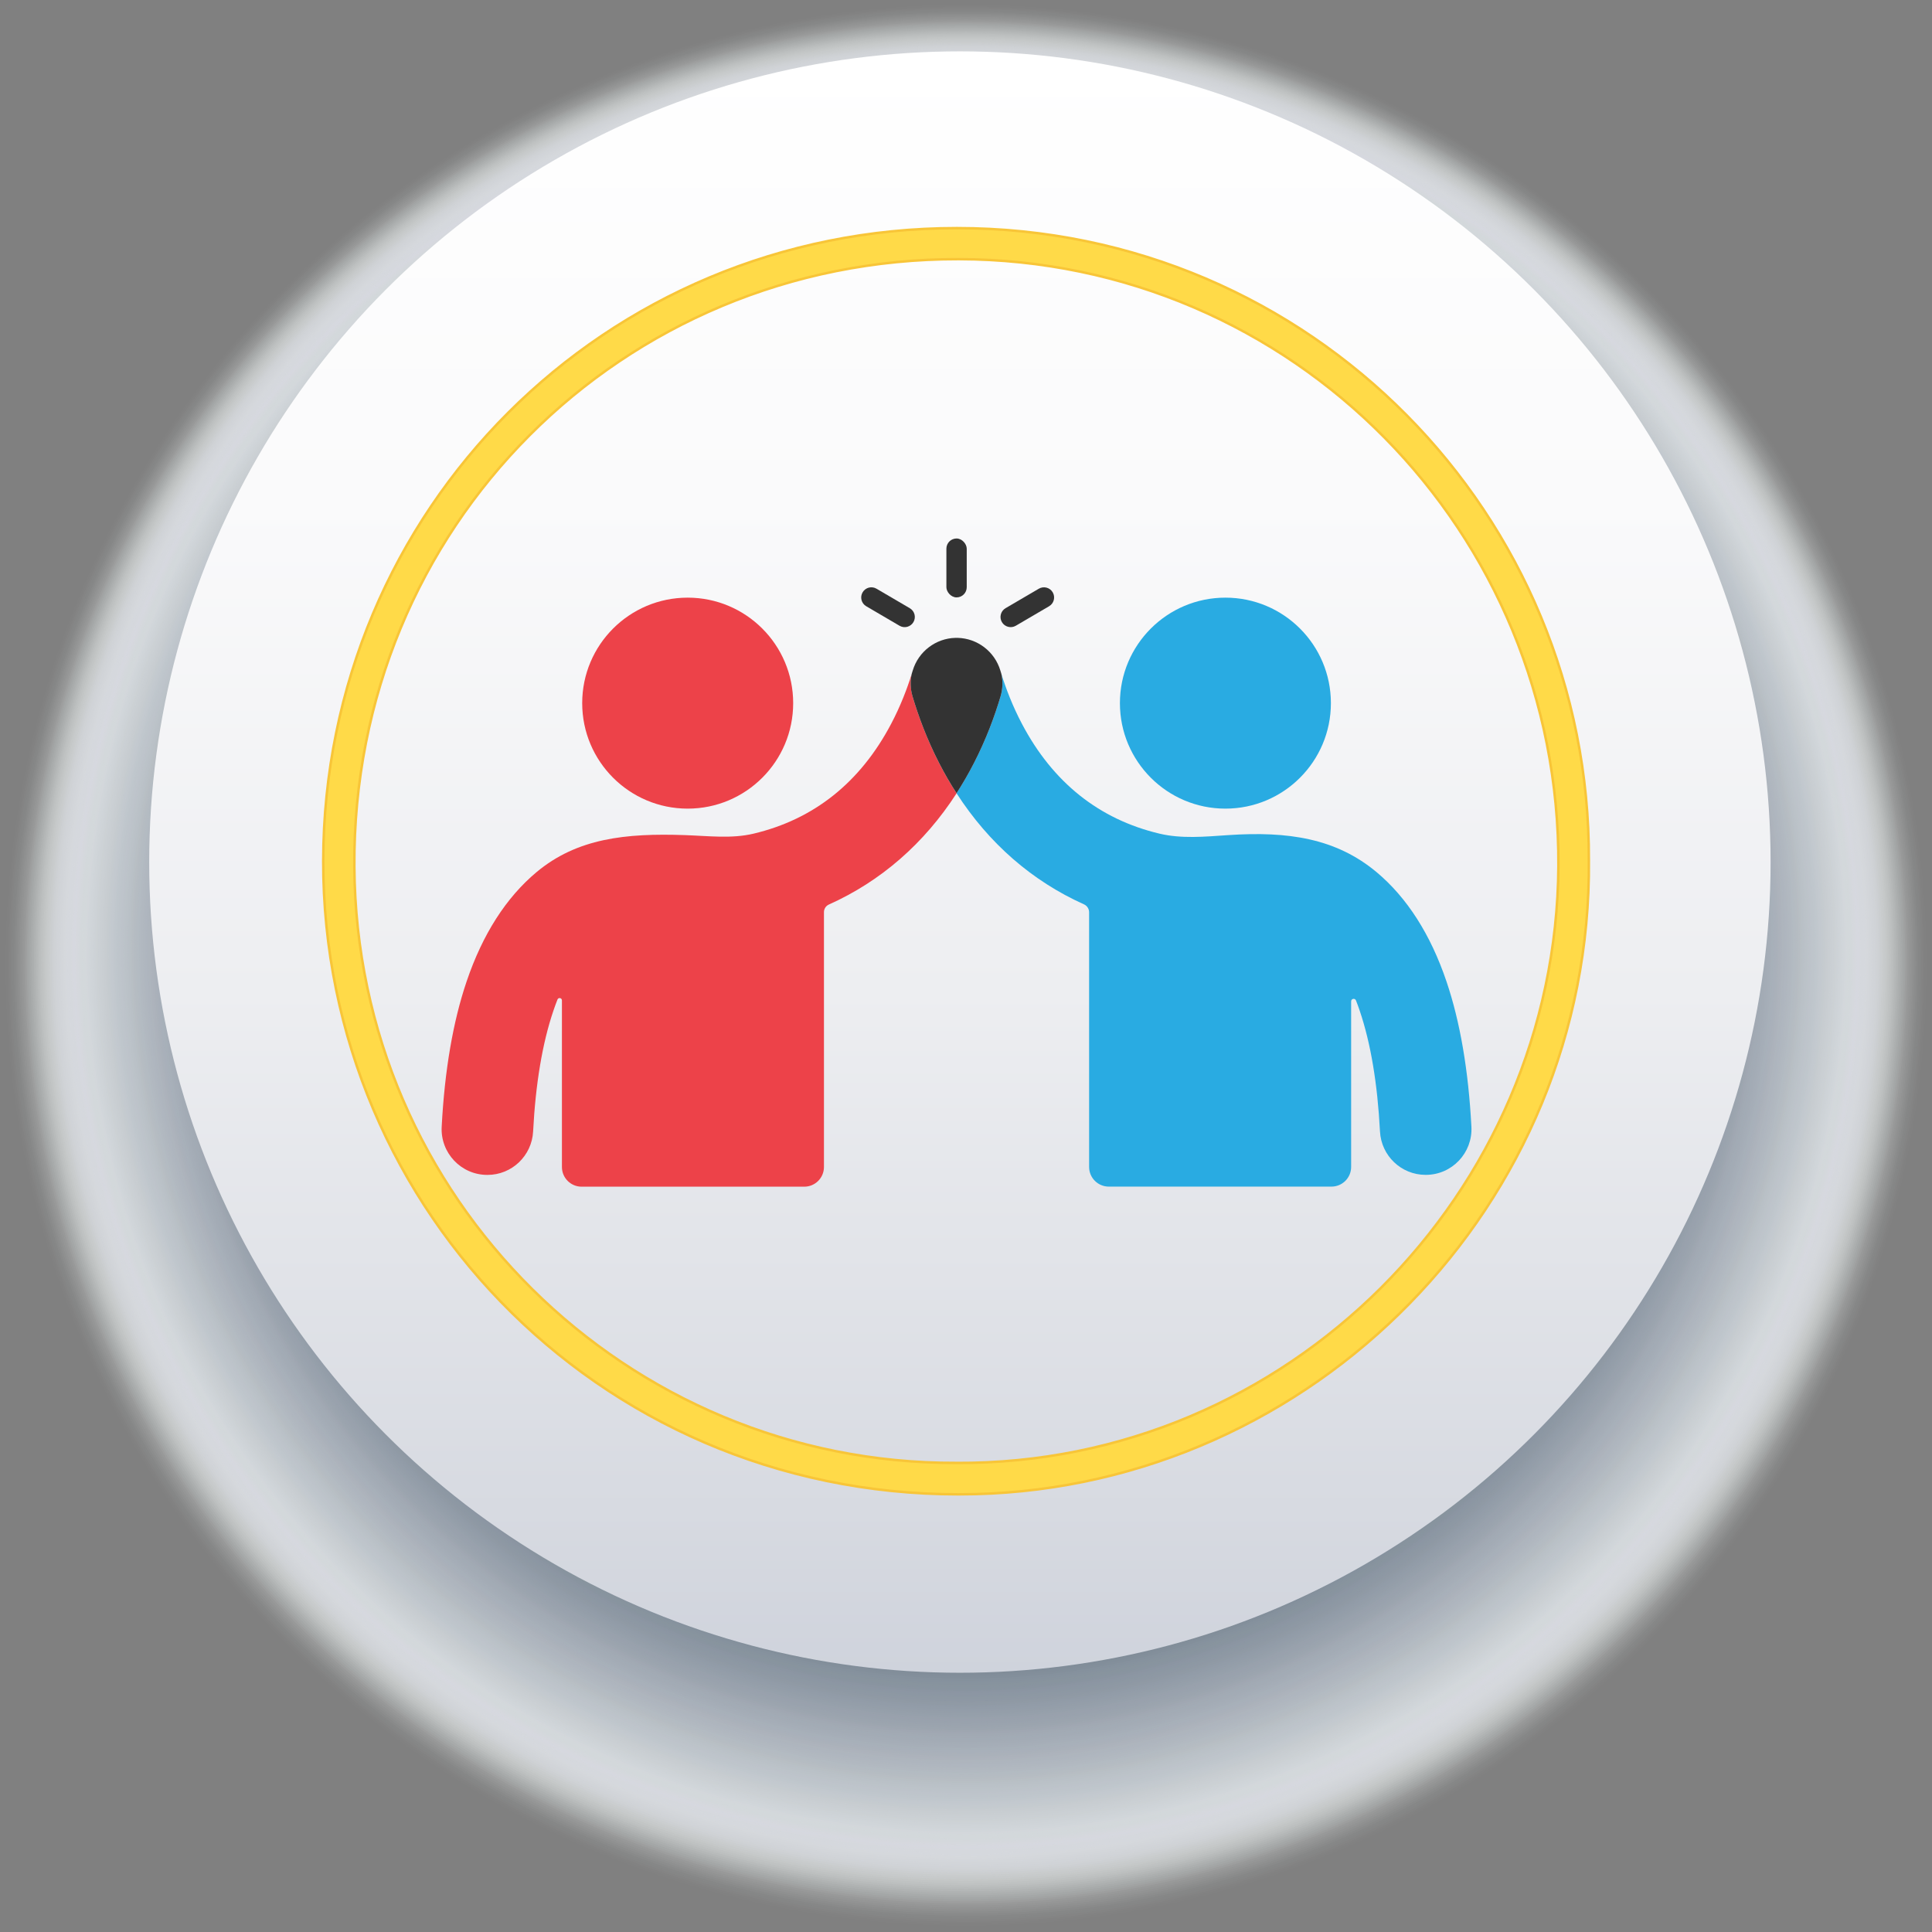
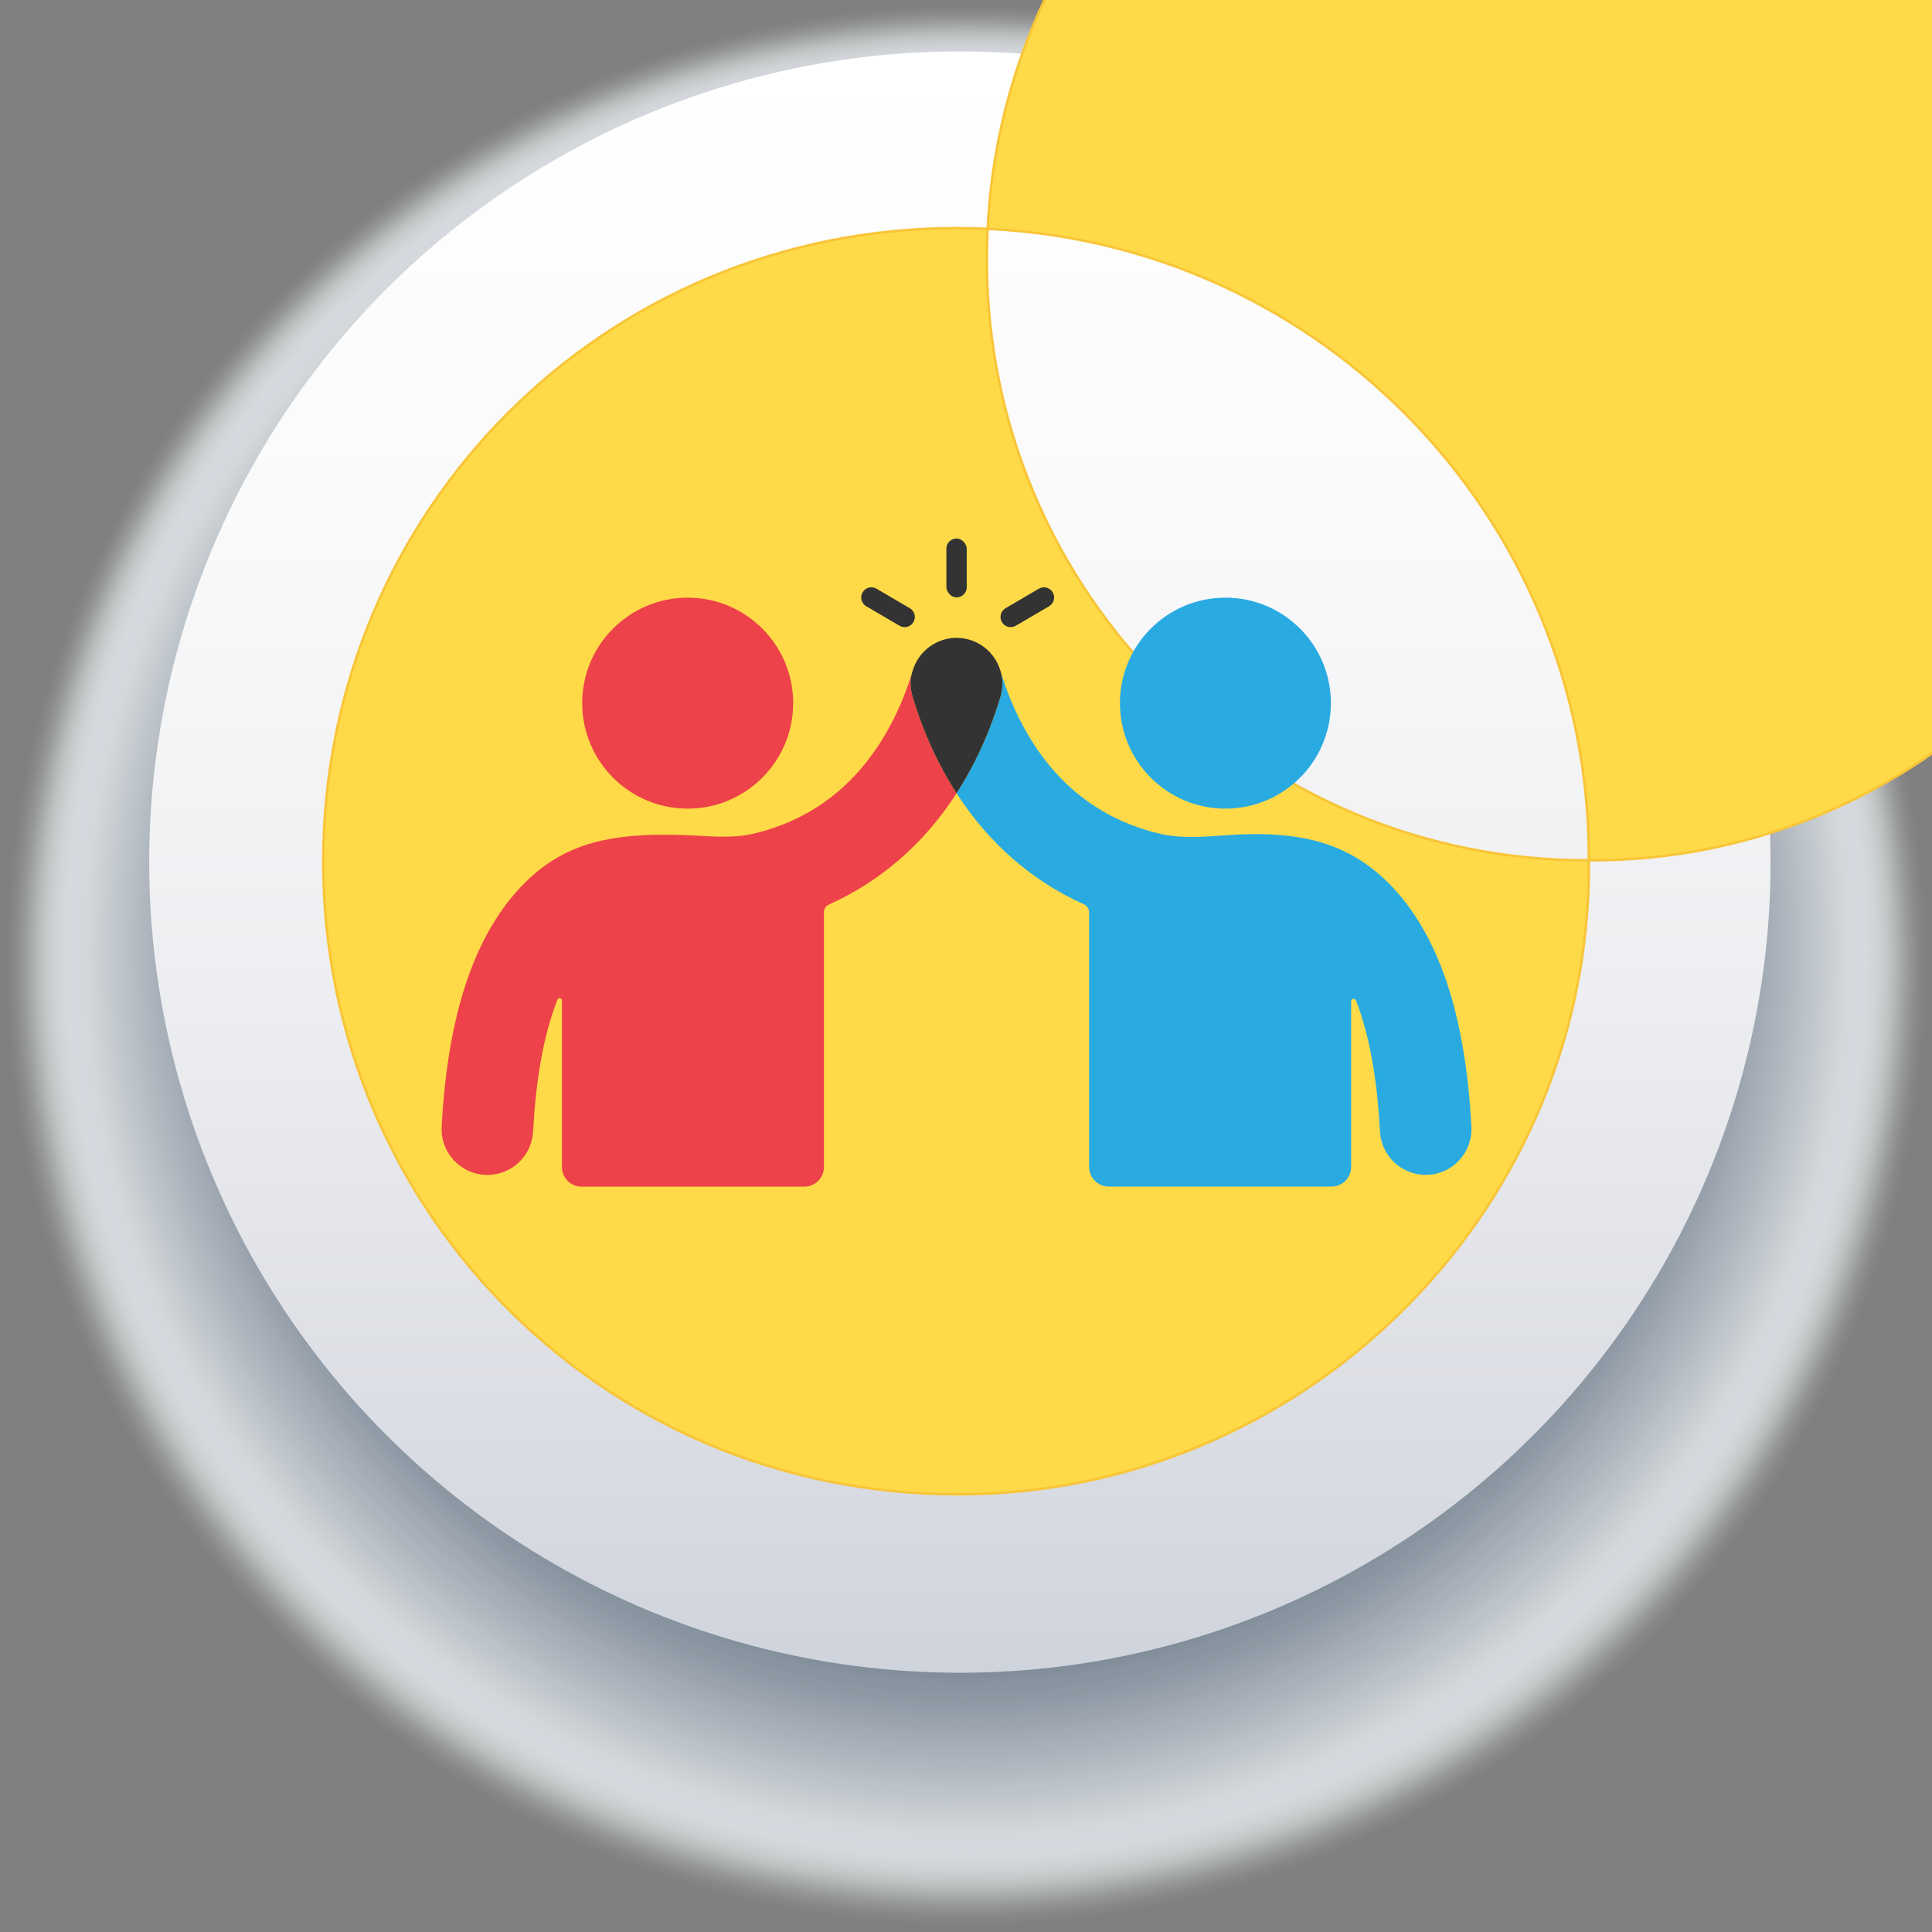
<svg xmlns="http://www.w3.org/2000/svg" viewBox="0 0 777.81 777.81">
  <rect x="0" y="0" width="777.81" height="777.81" fill="#808080" stroke="none" />
  <defs>
    <style>
      .cls-1 {
        fill: #566677;
        opacity: .57;
      }

      .cls-2 {
        fill: #f2f3f4;
        opacity: .04;
      }

      .cls-3 {
        fill: #f5f6f7;
        opacity: .03;
      }

      .cls-4 {
        fill: #edeff0;
        opacity: .06;
      }

      .cls-5 {
        fill: #9aa4ad;
        opacity: .34;
      }

      .cls-6 {
        fill: #374a5e;
        opacity: .68;
      }

      .cls-7 {
        fill: #3b4e61;
        opacity: .67;
      }

      .cls-8 {
        fill: #f6f7f8;
        opacity: .03;
      }

      .cls-9 {
        fill: #778390;
        opacity: .46;
      }

      .cls-10 {
        fill: #6b7987;
        opacity: .5;
      }

      .cls-11 {
        fill: #85919c;
        opacity: .41;
      }

      .cls-12 {
        fill: #dfe2e5;
        opacity: .11;
      }

      .cls-13 {
        fill: #e1e4e7;
        opacity: .1;
      }

      .cls-14 {
        fill: #96a0aa;
        opacity: .35;
      }

      .cls-15 {
        fill: #919ca6;
        opacity: .37;
      }

      .cls-16 {
        fill: #697885;
        opacity: .51;
      }

      .cls-17 {
        fill: #677684;
        opacity: .52;
      }

      .cls-18 {
        fill: #4d5e70;
        opacity: .6;
      }

      .cls-19 {
        fill: #c6cbd1;
        opacity: .19;
      }

      .cls-20 {
        fill: #72808c;
        opacity: .48;
      }

      .cls-21 {
        fill: #4c5d6f;
        opacity: .61;
      }

      .cls-22 {
        fill: #f9f9fa;
        opacity: .02;
      }

      .cls-23 {
        fill: #c8cdd2;
        opacity: .18;
      }

      .cls-24 {
        fill: #8d98a3;
        opacity: .38;
      }

      .cls-25 {
        fill: #9ea7b1;
        opacity: .33;
      }

      .cls-26 {
        fill: #929ca7;
        opacity: .37;
      }

      .cls-27 {
        fill: #536474;
        opacity: .58;
      }

      .cls-28 {
        fill: #6f7d8a;
        opacity: .49;
      }

      .cls-29 {
        fill: #f0f1f3;
        opacity: .05;
      }

      .cls-30 {
        fill: #84909c;
        opacity: .41;
      }

      .cls-31 {
        fill: #314559;
        opacity: .7;
      }

      .cls-32 {
        fill: #435568;
        opacity: .64;
      }

      .cls-33 {
        fill: #717f8c;
        opacity: .48;
      }

      .cls-34 {
        fill: #33475b;
        opacity: .69;
      }

      .cls-35 {
        fill: #d3d7db;
        opacity: .15;
      }

      .cls-36 {
        fill: #8c97a2;
        opacity: .39;
      }

      .cls-37 {
        fill: #5f6f7e;
        opacity: .54;
      }

      .cls-38 {
        fill: #b3bac2;
        opacity: .25;
      }

      .cls-39 {
        fill: #909ba5;
        opacity: .37;
      }

      .cls-40 {
        fill: #73808d;
        opacity: .48;
      }

      .cls-41 {
        fill: #eff0f2;
        opacity: .05;
      }

      .cls-42 {
        fill: #c2c8ce;
        opacity: .2;
      }

      .cls-43 {
        fill: #4e5f70;
        opacity: .6;
      }

      .cls-44 {
        fill: #a7afb8;
        opacity: .3;
      }

      .cls-45 {
        fill: #eef0f1;
        opacity: .05;
      }

      .cls-46 {
        fill: #7c8894;
        opacity: .45;
      }

      .cls-47 {
        fill: #9da6b0;
        opacity: .33;
      }

      .cls-48 {
        fill: #fff;
        opacity: 0;
      }

      .cls-49 {
        fill: #667583;
        opacity: .52;
      }

      .cls-50 {
        fill: #7d8995;
        opacity: .44;
      }

      .cls-51 {
        fill: #f8f9f9;
        opacity: .02;
      }

      .cls-52 {
        fill: #75818f;
        opacity: .47;
      }

      .cls-53 {
        fill: #808c98;
        opacity: .43;
      }

      .cls-54 {
        isolation: isolate;
      }

      .cls-55 {
        fill: #808b98;
        opacity: .43;
      }

      .cls-56 {
        fill: #e8eaec;
        opacity: .07;
      }

      .cls-57 {
        fill: #d9dde0;
        opacity: .13;
      }

      .cls-58 {
        fill: #74808e;
        opacity: .47;
      }

      .cls-59 {
        fill: #627180;
        opacity: .53;
      }

      .cls-60 {
        fill: #fafafb;
        opacity: .01;
      }

      .cls-61 {
        fill: #abb3bb;
        opacity: .28;
      }

      .cls-62 {
        fill: #b7bec5;
        opacity: .24;
      }

      .cls-63 {
        fill: #c7ccd2;
        opacity: .19;
      }

      .cls-64 {
        fill: #afb7be;
        opacity: .27;
      }

      .cls-65 {
        fill: #f3f4f5;
        opacity: .04;
      }

      .cls-66 {
        fill: #485a6c;
        opacity: .62;
      }

      .cls-67 {
        fill: #aeb6be;
        opacity: .27;
      }

      .cls-68 {
        fill: #8e99a4;
        opacity: .38;
      }

      .cls-69 {
        fill: #ccd1d6;
        opacity: .17;
      }

      .cls-70 {
        fill: #8a95a1;
        opacity: .39;
      }

      .cls-71 {
        fill: #a1aab3;
        opacity: .32;
      }

      .cls-72 {
        fill: #e2e5e7;
        opacity: .1;
      }

      .cls-73 {
        fill: #8f9aa5;
        opacity: .38;
      }

      .cls-74 {
        fill: #798592;
        opacity: .46;
      }

      .cls-75 {
        fill: #dcdfe3;
        opacity: .12;
      }

      .cls-76 {
        fill: #d4d8dc;
        opacity: .14;
      }

      .cls-77 {
        fill: #637280;
        opacity: .53;
      }

      .cls-78 {
        fill: #c5cbd0;
        opacity: .19;
      }

      .cls-79 {
        fill: #c4cacf;
        opacity: .2;
      }

      .cls-80 {
        fill: #495b6c;
        opacity: .62;
      }

      .cls-81 {
        fill: #707e8b;
        opacity: .49;
      }

      .cls-82 {
        fill: #5c6c7c;
        opacity: .55;
      }

      .cls-83 {
        fill: #46586a;
        opacity: .63;
      }

      .cls-84 {
        fill: #828e9a;
        opacity: .42;
      }

      .cls-85 {
        fill: #fcfcfc;
        opacity: 0;
      }

      .cls-86 {
        fill: #35495c;
        opacity: .69;
      }

      .cls-87 {
        fill: #d7dbdf;
        opacity: .13;
      }

      .cls-88 {
        fill: #b0b8bf;
        opacity: .27;
      }

      .cls-89 {
        fill: #b1b8c0;
        opacity: .26;
      }

      .cls-90 {
        fill: #dde0e3;
        opacity: .11;
      }

      .cls-91 {
        fill: #333;
      }

      .cls-92 {
        fill: #87939e;
        opacity: .4;
      }

      .cls-93 {
        fill: #acb4bc;
        opacity: .28;
      }

      .cls-94 {
        fill: #5e6e7d;
        opacity: .55;
      }

      .cls-95 {
        fill: #dbdee2;
        opacity: .12;
      }

      .cls-96 {
        fill: #7e8a96;
        opacity: .44;
      }

      .cls-97 {
        fill: #949ea9;
        opacity: .36;
      }

      .cls-98 {
        fill: #e7e9eb;
        opacity: .08;
      }

      .cls-99 {
        fill: #bec4ca;
        opacity: .22;
      }

      .cls-100 {
        fill: #c1c7cd;
        opacity: .21;
      }

      .cls-101 {
        fill: #8b96a1;
        opacity: .39;
      }

      .cls-102 {
        fill: #4a5c6d;
        opacity: .62;
      }

      .cls-103 {
        fill: #a3acb5;
        opacity: .31;
      }

      .cls-104 {
        fill: #dadde1;
        opacity: .12;
      }

      .cls-105 {
        fill: #4f6071;
        opacity: .6;
      }

      .cls-106 {
        fill: #526374;
        opacity: .59;
      }

      .cls-107 {
        fill: #556676;
        opacity: .58;
      }

      .cls-108 {
        fill: #415366;
        opacity: .65;
      }

      .cls-109 {
        fill: #e5e7ea;
        opacity: .08;
      }

      .cls-110 {
        fill: #dee1e4;
        opacity: .11;
      }

      .cls-111 {
        fill: #bdc3ca;
        opacity: .22;
      }

      .cls-112 {
        fill: #364a5d;
        opacity: .68;
      }

      .cls-113 {
        fill: #3d5063;
        opacity: .66;
      }

      .cls-114 {
        fill: #6e7c89;
        opacity: .49;
      }

      .cls-115 {
        fill: #647381;
        opacity: .53;
      }

      .cls-116 {
        fill: #e6e8eb;
        opacity: .08;
      }

      .cls-117 {
        fill: #5b6b7b;
        opacity: .56;
      }

      .cls-118 {
        fill: #a5aeb6;
        opacity: .3;
      }

      .cls-119 {
        fill: #e3e6e8;
        opacity: .09;
      }

      .cls-120 {
        fill: #34485b;
        opacity: .69;
      }

      .cls-121 {
        fill: #d8dcdf;
        opacity: .13;
      }

      .cls-122 {
        fill: #818d99;
        opacity: .42;
      }

      .cls-123 {
        fill: #6d7b88;
        opacity: .5;
      }

      .cls-124 {
        fill: #98a2ac;
        opacity: .35;
      }

      .cls-125 {
        fill: #f7f8f8;
        opacity: .02;
      }

      .cls-126 {
        fill: #86929d;
        opacity: .41;
      }

      .cls-127 {
        fill: #bbc2c8;
        opacity: .23;
      }

      .cls-128 {
        fill: #394c5f;
        opacity: .67;
      }

      .cls-129 {
        fill: #c3c9ce;
        opacity: .2;
      }

      .cls-130 {
        fill: #9ca6af;
        opacity: .33;
      }

      .cls-131 {
        fill: #e0e3e6;
        opacity: .1;
      }

      .cls-132 {
        fill: #c9ced3;
        opacity: .18;
      }

      .cls-133 {
        fill: #e4e7e9;
        opacity: .09;
      }

      .cls-134 {
        fill: #b5bcc3;
        opacity: .25;
      }

      .cls-135 {
        fill: #596979;
        opacity: .56;
      }

      .cls-136 {
        fill: #b9c0c6;
        opacity: .23;
      }

      .cls-137 {
        fill: #4b5c6e;
        opacity: .61;
      }

      .cls-138 {
        fill: #f4f5f6;
        opacity: .03;
      }

      .cls-139 {
        fill: #a8b0b9;
        opacity: .29;
      }

      .cls-140 {
        fill: #bcc2c9;
        opacity: .22;
      }

      .cls-141 {
        fill: #788491;
        opacity: .46;
      }

      .cls-142 {
        fill: #6a7886;
        opacity: .51;
      }

      .cls-143 {
        fill: #b8bfc6;
        opacity: .24;
      }

      .cls-144 {
        fill: #aab2ba;
        opacity: .29;
      }

      .cls-145 {
        fill: #97a1ab;
        opacity: .35;
      }

      .cls-146 {
        fill: #546575;
        opacity: .58;
      }

      .cls-147 {
        fill: #9fa8b1;
        opacity: .32;
      }

      .cls-148 {
        fill: #687784;
        opacity: .51;
      }

      .cls-149 {
        fill: #cbd0d5;
        opacity: .17;
      }

      .cls-150 {
        fill: #99a3ad;
        opacity: .34;
      }

      .cls-151 {
        fill: #eceeef;
        opacity: .06;
      }

      .cls-152 {
        fill: #3a4d60;
        opacity: .67;
      }

      .cls-153 {
        fill: #fdfdfd;
        opacity: 0;
      }

      .cls-154 {
        fill: #445668;
        opacity: .64;
      }

      .cls-155 {
        fill: #47596b;
        opacity: .63;
      }

      .cls-156 {
        fill: #eaecee;
        opacity: .07;
      }

      .cls-157 {
        fill: #e9ebed;
        opacity: .07;
      }

      .cls-158 {
        fill: #7a8693;
        opacity: .45;
      }

      .cls-159 {
        fill: #f1f2f4;
        opacity: .04;
      }

      .cls-160 {
        fill: #bac1c7;
        opacity: .23;
      }

      .cls-161 {
        fill: #cacfd4;
        opacity: .18;
      }

      .cls-162 {
        fill: #c0c6cc;
        opacity: .21;
      }

      .cls-163 {
        fill: #cdd2d7;
        opacity: .17;
      }

      .cls-164 {
        fill: #5d6d7c;
        opacity: .55;
      }

      .cls-165 {
        fill: #bfc5cb;
        opacity: .21;
      }

      .cls-166 {
        fill: #7b8794;
        opacity: .45;
      }

      .cls-167 {
        fill: #384b5f;
        opacity: .68;
      }

      .cls-168 {
        fill: #3c4f62;
        opacity: .66;
      }

      .cls-169 {
        fill: #506172;
        opacity: .59;
      }

      .cls-170 {
        fill: #ed4249;
      }

      .cls-171 {
        fill: #586878;
        opacity: .57;
      }

      .cls-172 {
        fill: #b4bbc2;
        opacity: .25;
      }

      .cls-173 {
        fill: #ffda48;
        stroke: #f8c538;
        stroke-miterlimit: 10;
      }

      .cls-174 {
        fill: #405365;
        opacity: .65;
      }

      .cls-175 {
        fill: #adb5bd;
        opacity: .28;
      }

      .cls-176 {
        fill: #b6bdc4;
        opacity: .24;
      }

      .cls-177 {
        fill: #3e5163;
        opacity: .66;
      }

      .cls-178 {
        fill: #516273;
        opacity: .59;
      }

      .cls-179 {
        fill: #3f5264;
        opacity: .65;
      }

      .cls-180 {
        fill: #d5d9dd;
        opacity: .14;
      }

      .cls-181 {
        fill: #7f8a97;
        opacity: .43;
      }

      .cls-182 {
        fill: #768290;
        opacity: .47;
      }

      .cls-183 {
        fill: #425467;
        opacity: .64;
      }

      .cls-184 {
        fill: #a4adb5;
        opacity: .31;
      }

      .cls-185 {
        fill: #d0d4d9;
        opacity: .16;
      }

      .cls-186 {
        fill: #838f9b;
        opacity: .42;
      }

      .cls-187 {
        fill: #959fa9;
        opacity: .36;
      }

      .cls-188 {
        fill: #657482;
        opacity: .52;
      }

      .cls-189 {
        fill: url(#linear-gradient);
      }

      .cls-190 {
        fill: #d2d6db;
        opacity: .15;
      }

      .cls-191 {
        fill: #939da8;
        opacity: .36;
      }

      .cls-192 {
        fill: #617080;
        opacity: .54;
      }

      .cls-193 {
        fill: #ebedef;
        opacity: .06;
      }

      .cls-194 {
        fill: #29abe2;
      }

      .cls-195 {
        fill: #a6afb7;
        opacity: .3;
      }

      .cls-196 {
        fill: #a0a9b2;
        opacity: .32;
      }

      .cls-197 {
        fill: #32465a;
        opacity: .7;
      }

      .cls-198 {
        fill: #576778;
        opacity: .57;
      }

      .cls-199 {
        fill: #a9b1ba;
        opacity: .29;
      }

      .cls-200 {
        fill: #ced3d7;
        opacity: .16;
      }

      .cls-201 {
        fill: #6c7a88;
        opacity: .5;
      }

      .cls-202 {
        fill: #606f7f;
        opacity: .54;
      }

      .cls-203 {
        fill: #88939f;
        opacity: .4;
      }

      .cls-204 {
        fill: #cfd4d8;
        opacity: .16;
      }

      .cls-205 {
        fill: #a2abb4;
        opacity: .31;
      }

      .cls-206 {
        fill: #9ba5ae;
        opacity: .34;
      }

      .cls-207 {
        mix-blend-mode: multiply;
      }

      .cls-208 {
        fill: #d6dade;
        opacity: .14;
      }

      .cls-209 {
        fill: #fbfbfc;
        opacity: .01;
      }

      .cls-210 {
        fill: #455769;
        opacity: .63;
      }

      .cls-211 {
        fill: #5a6a7a;
        opacity: .56;
      }

      .cls-212 {
        fill: #b2b9c1;
        opacity: .26;
      }

      .cls-213 {
        fill: #8994a0;
        opacity: .4;
      }

      .cls-214 {
        fill: #d1d5da;
        opacity: .15;
      }
    </style>
    <linearGradient id="linear-gradient" x1="6720.29" y1="-62.24" x2="7373.04" y2="-62.24" gradientTransform="translate(324.21 -6699.6) rotate(90)" gradientUnits="userSpaceOnUse">
      <stop offset="0" stop-color="#fff" />
      <stop offset=".28" stop-color="#fafafb" />
      <stop offset=".58" stop-color="#edeef1" />
      <stop offset=".9" stop-color="#d7dae1" />
      <stop offset="1" stop-color="#cfd3dc" />
    </linearGradient>
  </defs>
  <g class="cls-54">
    <g id="Capa_1" data-name="Capa 1">
      <g>
        <g class="cls-207">
          <circle class="cls-48" cx="388.91" cy="388.91" r="388.91" />
          <circle class="cls-153" cx="388.91" cy="388.8" r="388.19" />
          <circle class="cls-85" cx="388.91" cy="388.7" r="387.47" />
          <circle class="cls-209" cx="388.91" cy="388.59" r="386.75" />
          <circle class="cls-60" cx="388.91" cy="388.49" r="386.03" />
          <circle class="cls-22" cx="388.91" cy="388.39" r="385.31" />
          <circle class="cls-51" cx="388.91" cy="388.28" r="384.6" />
          <circle class="cls-125" cx="388.91" cy="388.18" r="383.88" />
          <circle class="cls-8" cx="388.91" cy="388.08" r="383.16" />
          <circle class="cls-3" cx="388.91" cy="387.97" r="382.44" />
          <circle class="cls-138" cx="388.91" cy="387.87" r="381.72" />
          <circle class="cls-65" cx="388.91" cy="387.76" r="381" />
          <circle class="cls-2" cx="388.91" cy="387.66" r="380.28" />
          <circle class="cls-159" cx="388.91" cy="387.56" r="379.57" />
          <circle class="cls-29" cx="388.91" cy="387.45" r="378.85" />
          <circle class="cls-41" cx="388.91" cy="387.35" r="378.13" />
          <circle class="cls-45" cx="388.91" cy="387.25" r="377.41" />
          <circle class="cls-4" cx="388.91" cy="387.14" r="376.69" />
          <circle class="cls-151" cx="388.91" cy="387.04" r="375.97" />
          <circle class="cls-193" cx="388.91" cy="386.93" r="375.25" />
          <circle class="cls-156" cx="388.91" cy="386.83" r="374.54" />
          <circle class="cls-157" cx="388.91" cy="386.73" r="373.82" />
          <circle class="cls-56" cx="388.91" cy="386.62" r="373.1" />
          <circle class="cls-98" cx="388.91" cy="386.52" r="372.38" />
          <circle class="cls-116" cx="388.91" cy="386.42" r="371.66" />
          <circle class="cls-109" cx="388.91" cy="386.31" r="370.94" />
          <circle class="cls-133" cx="388.91" cy="386.21" r="370.22" />
          <circle class="cls-119" cx="388.91" cy="386.1" r="369.51" />
          <circle class="cls-72" cx="388.91" cy="386" r="368.79" />
          <circle class="cls-13" cx="388.91" cy="385.9" r="368.07" />
          <circle class="cls-131" cx="388.91" cy="385.79" r="367.35" />
          <circle class="cls-12" cx="388.91" cy="385.69" r="366.63" />
          <circle class="cls-110" cx="388.91" cy="385.59" r="365.91" />
          <circle class="cls-90" cx="388.91" cy="385.48" r="365.19" />
          <circle class="cls-75" cx="388.91" cy="385.38" r="364.48" />
          <circle class="cls-95" cx="388.91" cy="385.27" r="363.76" />
          <circle class="cls-104" cx="388.91" cy="385.17" r="363.04" />
          <circle class="cls-57" cx="388.91" cy="385.07" r="362.32" />
          <circle class="cls-121" cx="388.91" cy="384.96" r="361.6" />
          <circle class="cls-87" cx="388.91" cy="384.86" r="360.88" />
          <circle class="cls-208" cx="388.91" cy="384.75" r="360.16" />
          <circle class="cls-180" cx="388.91" cy="384.65" r="359.45" />
          <circle class="cls-76" cx="388.91" cy="384.55" r="358.73" />
          <circle class="cls-35" cx="388.91" cy="384.44" r="358.01" />
          <circle class="cls-190" cx="388.91" cy="384.34" r="357.29" />
          <circle class="cls-214" cx="388.91" cy="384.24" r="356.57" />
          <circle class="cls-185" cx="388.91" cy="384.13" r="355.85" />
          <circle class="cls-204" cx="388.91" cy="384.03" r="355.14" />
          <circle class="cls-200" cx="388.91" cy="383.92" r="354.42" />
          <circle class="cls-163" cx="388.91" cy="383.82" r="353.7" />
          <circle class="cls-69" cx="388.91" cy="383.72" r="352.98" />
          <circle class="cls-149" cx="388.91" cy="383.61" r="352.26" />
          <circle class="cls-161" cx="388.91" cy="383.51" r="351.54" />
          <circle class="cls-132" cx="388.91" cy="383.41" r="350.82" />
          <circle class="cls-23" cx="388.91" cy="383.3" r="350.11" />
          <circle class="cls-63" cx="388.91" cy="383.2" r="349.39" />
          <circle class="cls-19" cx="388.91" cy="383.09" r="348.67" />
          <circle class="cls-78" cx="388.91" cy="382.99" r="347.95" />
          <circle class="cls-79" cx="388.91" cy="382.89" r="347.23" />
          <circle class="cls-129" cx="388.91" cy="382.78" r="346.51" />
          <circle class="cls-42" cx="388.91" cy="382.68" r="345.79" />
          <circle class="cls-100" cx="388.91" cy="382.58" r="345.08" />
          <circle class="cls-162" cx="388.91" cy="382.47" r="344.36" />
          <circle class="cls-165" cx="388.91" cy="382.37" r="343.64" />
          <circle class="cls-99" cx="388.91" cy="382.26" r="342.92" />
          <circle class="cls-111" cx="388.91" cy="382.16" r="342.2" />
          <circle class="cls-140" cx="388.91" cy="382.06" r="341.48" />
          <circle class="cls-127" cx="388.91" cy="381.95" r="340.76" />
          <circle class="cls-160" cx="388.91" cy="381.85" r="340.05" />
          <circle class="cls-136" cx="388.91" cy="381.75" r="339.33" />
          <circle class="cls-143" cx="388.91" cy="381.64" r="338.61" />
          <circle class="cls-62" cx="388.91" cy="381.54" r="337.89" />
          <circle class="cls-176" cx="388.91" cy="381.43" r="337.17" />
          <circle class="cls-134" cx="388.91" cy="381.33" r="336.45" />
          <circle class="cls-172" cx="388.91" cy="381.23" r="335.73" />
          <circle class="cls-38" cx="388.91" cy="381.12" r="335.02" />
          <circle class="cls-212" cx="388.91" cy="381.02" r="334.3" />
          <circle class="cls-89" cx="388.91" cy="380.92" r="333.58" />
          <circle class="cls-88" cx="388.91" cy="380.81" r="332.86" />
          <circle class="cls-64" cx="388.91" cy="380.71" r="332.14" />
          <circle class="cls-67" cx="388.91" cy="380.6" r="331.42" />
          <circle class="cls-175" cx="388.91" cy="380.5" r="330.7" />
          <circle class="cls-93" cx="388.91" cy="380.4" r="329.99" />
          <circle class="cls-61" cx="388.91" cy="380.29" r="329.27" />
          <circle class="cls-144" cx="388.91" cy="380.19" r="328.55" />
          <circle class="cls-199" cx="388.91" cy="380.09" r="327.83" />
          <circle class="cls-139" cx="388.91" cy="379.98" r="327.11" />
          <circle class="cls-44" cx="388.91" cy="379.88" r="326.39" />
          <circle class="cls-195" cx="388.91" cy="379.77" r="325.67" />
          <circle class="cls-118" cx="388.91" cy="379.67" r="324.96" />
          <circle class="cls-184" cx="388.91" cy="379.57" r="324.24" />
          <circle class="cls-103" cx="388.91" cy="379.46" r="323.52" />
          <circle class="cls-205" cx="388.91" cy="379.36" r="322.8" />
          <circle class="cls-71" cx="388.91" cy="379.26" r="322.08" />
          <circle class="cls-196" cx="388.91" cy="379.15" r="321.36" />
          <circle class="cls-147" cx="388.91" cy="379.05" r="320.65" />
          <circle class="cls-25" cx="388.91" cy="378.94" r="319.93" />
          <circle class="cls-47" cx="388.91" cy="378.84" r="319.21" />
          <circle class="cls-130" cx="388.91" cy="378.74" r="318.49" />
          <circle class="cls-206" cx="388.91" cy="378.63" r="317.77" />
          <circle class="cls-5" cx="388.91" cy="378.53" r="317.05" />
          <circle class="cls-150" cx="388.91" cy="378.42" r="316.33" />
          <circle class="cls-124" cx="388.91" cy="378.32" r="315.62" />
          <circle class="cls-145" cx="388.91" cy="378.22" r="314.9" />
          <circle class="cls-14" cx="388.91" cy="378.11" r="314.18" />
          <circle class="cls-187" cx="388.91" cy="378.01" r="313.46" />
          <circle class="cls-97" cx="388.91" cy="377.91" r="312.74" />
          <circle class="cls-191" cx="388.91" cy="377.8" r="312.02" />
          <circle class="cls-26" cx="388.91" cy="377.7" r="311.3" />
          <circle class="cls-15" cx="388.91" cy="377.59" r="310.59" />
          <circle class="cls-39" cx="388.91" cy="377.49" r="309.87" />
          <circle class="cls-73" cx="388.91" cy="377.39" r="309.15" />
          <circle class="cls-68" cx="388.91" cy="377.28" r="308.43" />
          <circle class="cls-24" cx="388.91" cy="377.18" r="307.71" />
          <circle class="cls-36" cx="388.91" cy="377.08" r="306.99" />
          <circle class="cls-101" cx="388.91" cy="376.97" r="306.27" />
          <circle class="cls-70" cx="388.91" cy="376.87" r="305.56" />
          <circle class="cls-213" cx="388.91" cy="376.76" r="304.84" />
          <circle class="cls-203" cx="388.91" cy="376.66" r="304.12" />
          <circle class="cls-92" cx="388.91" cy="376.56" r="303.4" />
          <circle class="cls-126" cx="388.91" cy="376.45" r="302.68" />
          <circle class="cls-11" cx="388.91" cy="376.35" r="301.96" />
          <circle class="cls-30" cx="388.91" cy="376.25" r="301.24" />
          <circle class="cls-186" cx="388.91" cy="376.14" r="300.53" />
          <circle class="cls-84" cx="388.91" cy="376.04" r="299.81" />
          <circle class="cls-122" cx="388.91" cy="375.93" r="299.09" />
          <circle class="cls-53" cx="388.91" cy="375.83" r="298.37" />
          <circle class="cls-55" cx="388.91" cy="375.73" r="297.65" />
          <circle class="cls-181" cx="388.91" cy="375.62" r="296.93" />
          <circle class="cls-96" cx="388.91" cy="375.52" r="296.21" />
          <circle class="cls-50" cx="388.91" cy="375.42" r="295.5" />
          <circle class="cls-46" cx="388.91" cy="375.31" r="294.78" />
          <circle class="cls-166" cx="388.91" cy="375.21" r="294.06" />
          <circle class="cls-158" cx="388.91" cy="375.1" r="293.34" />
          <circle class="cls-74" cx="388.91" cy="375" r="292.62" />
          <circle class="cls-141" cx="388.91" cy="374.9" r="291.9" />
          <circle class="cls-9" cx="388.91" cy="374.79" r="291.19" />
          <circle class="cls-182" cx="388.91" cy="374.69" r="290.47" />
          <circle class="cls-52" cx="388.91" cy="374.59" r="289.75" />
          <circle class="cls-58" cx="388.91" cy="374.48" r="289.03" />
          <circle class="cls-40" cx="388.91" cy="374.38" r="288.31" />
          <circle class="cls-20" cx="388.91" cy="374.27" r="287.59" />
          <circle class="cls-33" cx="388.91" cy="374.17" r="286.87" />
          <circle class="cls-81" cx="388.91" cy="374.07" r="286.16" />
          <circle class="cls-28" cx="388.91" cy="373.96" r="285.44" />
          <circle class="cls-114" cx="388.91" cy="373.86" r="284.72" />
          <circle class="cls-123" cx="388.91" cy="373.76" r="284" />
          <circle class="cls-201" cx="388.91" cy="373.65" r="283.28" />
          <circle class="cls-10" cx="388.91" cy="373.55" r="282.56" />
          <circle class="cls-142" cx="388.91" cy="373.44" r="281.84" />
          <circle class="cls-16" cx="388.91" cy="373.34" r="281.13" />
          <circle class="cls-148" cx="388.91" cy="373.24" r="280.41" />
          <circle class="cls-17" cx="388.91" cy="373.13" r="279.69" />
          <circle class="cls-49" cx="388.91" cy="373.03" r="278.97" />
          <circle class="cls-188" cx="388.91" cy="372.92" r="278.25" />
          <circle class="cls-115" cx="388.91" cy="372.82" r="277.53" />
          <circle class="cls-77" cx="388.91" cy="372.72" r="276.81" />
          <circle class="cls-59" cx="388.91" cy="372.61" r="276.1" />
          <circle class="cls-192" cx="388.91" cy="372.51" r="275.38" />
          <circle class="cls-202" cx="388.91" cy="372.41" r="274.66" />
          <circle class="cls-37" cx="388.91" cy="372.3" r="273.94" />
          <circle class="cls-94" cx="388.91" cy="372.2" r="273.22" />
          <circle class="cls-164" cx="388.91" cy="372.09" r="272.5" />
          <circle class="cls-82" cx="388.91" cy="371.99" r="271.78" />
          <circle class="cls-117" cx="388.91" cy="371.89" r="271.07" />
          <circle class="cls-211" cx="388.91" cy="371.78" r="270.35" />
          <circle class="cls-135" cx="388.91" cy="371.68" r="269.63" />
          <circle class="cls-171" cx="388.91" cy="371.58" r="268.91" />
          <circle class="cls-198" cx="388.91" cy="371.47" r="268.19" />
          <circle class="cls-1" cx="388.91" cy="371.37" r="267.47" />
          <circle class="cls-107" cx="388.91" cy="371.26" r="266.75" />
          <circle class="cls-146" cx="388.91" cy="371.16" r="266.04" />
          <circle class="cls-27" cx="388.91" cy="371.06" r="265.32" />
          <circle class="cls-106" cx="388.91" cy="370.95" r="264.6" />
          <circle class="cls-178" cx="388.91" cy="370.85" r="263.88" />
          <circle class="cls-169" cx="388.91" cy="370.75" r="263.16" />
          <circle class="cls-105" cx="388.91" cy="370.64" r="262.44" />
          <circle class="cls-43" cx="388.91" cy="370.54" r="261.73" />
          <circle class="cls-18" cx="388.91" cy="370.43" r="261.01" />
          <circle class="cls-21" cx="388.91" cy="370.33" r="260.29" />
          <circle class="cls-137" cx="388.91" cy="370.23" r="259.57" />
          <circle class="cls-102" cx="388.91" cy="370.12" r="258.85" />
-           <circle class="cls-80" cx="388.91" cy="370.02" r="258.13" />
          <circle class="cls-66" cx="388.91" cy="369.92" r="257.41" />
          <circle class="cls-155" cx="388.91" cy="369.81" r="256.7" />
          <circle class="cls-83" cx="388.91" cy="369.71" r="255.98" />
          <circle class="cls-210" cx="388.91" cy="369.6" r="255.26" />
          <circle class="cls-154" cx="388.91" cy="369.5" r="254.54" />
          <circle class="cls-32" cx="388.91" cy="369.4" r="253.82" />
          <circle class="cls-183" cx="388.91" cy="369.29" r="253.1" />
          <circle class="cls-108" cx="388.91" cy="369.19" r="252.38" />
          <circle class="cls-174" cx="388.91" cy="369.09" r="251.67" />
          <circle class="cls-179" cx="388.91" cy="368.98" r="250.95" />
          <circle class="cls-177" cx="388.91" cy="368.88" r="250.23" />
          <circle class="cls-113" cx="388.91" cy="368.77" r="249.51" />
          <circle class="cls-168" cx="388.91" cy="368.67" r="248.79" />
          <circle class="cls-7" cx="388.91" cy="368.57" r="248.07" />
          <circle class="cls-152" cx="388.91" cy="368.46" r="247.35" />
          <circle class="cls-128" cx="388.91" cy="368.36" r="246.64" />
          <circle class="cls-167" cx="388.91" cy="368.26" r="245.92" />
          <circle class="cls-6" cx="388.91" cy="368.15" r="245.2" />
          <circle class="cls-112" cx="388.91" cy="368.05" r="244.48" />
          <circle class="cls-86" cx="388.91" cy="367.94" r="243.76" />
          <circle class="cls-120" cx="388.91" cy="367.84" r="243.04" />
          <circle class="cls-34" cx="388.91" cy="367.74" r="242.32" />
          <circle class="cls-197" cx="388.91" cy="367.63" r="241.61" />
          <circle class="cls-31" cx="388.91" cy="367.53" r="240.89" />
        </g>
        <circle class="cls-189" cx="386.45" cy="347.06" r="326.38" />
      </g>
-       <path class="cls-173" d="m639.67,346.36c1.22,138.91-111.26,251.68-246.93,255.16-147.23,3.78-262.9-113.2-262.61-255.06.3-141.29,113.28-254.65,255.13-254.63,142.9.01,255.05,115.98,254.4,254.53Zm-254.65,242.61c133.36.68,241.59-108.42,242.38-240.26.82-134.6-107.07-244.12-241.44-244.38-135.59-.27-244.15,107.96-243.3,244.51.82,133.29,109.44,240.56,242.36,240.12Z" />
+       <path class="cls-173" d="m639.67,346.36c1.22,138.91-111.26,251.68-246.93,255.16-147.23,3.78-262.9-113.2-262.61-255.06.3-141.29,113.28-254.65,255.13-254.63,142.9.01,255.05,115.98,254.4,254.53Zc133.36.68,241.59-108.42,242.38-240.26.82-134.6-107.07-244.12-241.44-244.38-135.59-.27-244.15,107.96-243.3,244.51.82,133.29,109.44,240.56,242.36,240.12Z" />
      <g>
        <circle class="cls-194" cx="493.34" cy="283.08" r="42.47" />
        <path class="cls-194" d="m592.38,453.63c-1.19-22.68-4.55-42.29-10.03-58.48-6.42-18.98-15.9-33.79-28.16-44.04-16.32-13.63-35.69-16.52-59.7-14.9-9.61.65-18.79,1.52-27.68-.59-24.32-5.77-42.95-20.63-55.36-44.17-3.82-7.24-6.48-14.27-8.32-20.19.65,2.92.59,6.06-.34,9.17-2.33,7.84-5.76,17.19-10.74,26.87-2.16,4.2-4.48,8.22-6.96,12.05,13.05,20.22,30.44,35.36,51.31,44.73,1.26.57,2.07,1.82,2.07,3.2v102.52c0,4.37,3.54,7.92,7.92,7.92h89.65c4.37,0,7.92-3.54,7.92-7.92v-66.66c0-1.12,1.54-1.41,1.95-.37.53,1.35,1.03,2.75,1.52,4.19,4.41,13.03,7.14,29.31,8.14,48.54.51,9.8,8.56,17.49,18.37,17.49h.07c10.55,0,18.92-8.85,18.37-19.38Z" />
        <path class="cls-170" d="m367.41,280.43c-.93-3.11-.99-6.25-.34-9.17-1.84,5.92-4.5,12.96-8.32,20.19-12.41,23.54-31.04,38.4-55.36,44.17-8.88,2.11-18.05.92-27.68.59-23.81-.83-43.38,1.27-59.7,14.9-12.26,10.24-21.74,25.06-28.16,44.04-5.48,16.18-8.84,35.79-10.03,58.48-.55,10.53,7.82,19.38,18.37,19.38h.07c9.81,0,17.86-7.7,18.37-17.49,1-19.24,3.73-35.51,8.14-48.54.53-1.58,1.09-3.11,1.67-4.58.37-.95,1.79-.68,1.79.35v67.08c0,4.37,3.54,7.92,7.92,7.92h89.65c4.37,0,7.92-3.54,7.92-7.92v-102.62c0-1.32.78-2.51,1.98-3.05,20.91-9.37,38.33-24.53,51.41-44.77-2.48-3.84-4.8-7.85-6.96-12.05-4.98-9.68-8.41-19.03-10.74-26.87Z" />
        <path class="cls-91" d="m402.8,280.43c.93-3.11.99-6.25.34-9.17-.13-.43-.26-.85-.39-1.27-2.31-7.74-9.31-12.99-17.2-13.19-.01,0-.02,0-.03,0-.14,0-.28,0-.42,0-.14,0-.28,0-.42,0-.01,0-.02,0-.03,0-7.88.2-14.89,5.45-17.2,13.19-.12.42-.25.84-.39,1.27-.65,2.92-.59,6.06.34,9.17,2.33,7.84,5.76,17.19,10.74,26.87,2.16,4.2,4.48,8.22,6.96,12.05,2.48-3.84,4.8-7.85,6.96-12.05,4.98-9.68,8.41-19.03,10.74-26.87Z" />
        <circle class="cls-170" cx="276.86" cy="283.08" r="42.47" />
        <rect class="cls-91" x="381.01" y="216.79" width="8.19" height="23.72" rx="4.1" ry="4.1" />
        <path class="cls-91" d="m362.14,251.92l-13.4-7.85c-1.95-1.14-2.61-3.65-1.46-5.6h0c1.14-1.95,3.65-2.61,5.6-1.46l13.4,7.85c1.95,1.14,2.61,3.65,1.46,5.6h0c-1.14,1.95-3.65,2.61-5.6,1.46Z" />
        <path class="cls-91" d="m403.36,250.46h0c-1.14-1.95-.49-4.46,1.46-5.6l13.4-7.85c1.95-1.14,4.46-.49,5.6,1.46h0c1.14,1.95.49,4.46-1.46,5.6l-13.4,7.85c-1.95,1.14-4.46.49-5.6-1.46Z" />
      </g>
    </g>
  </g>
</svg>